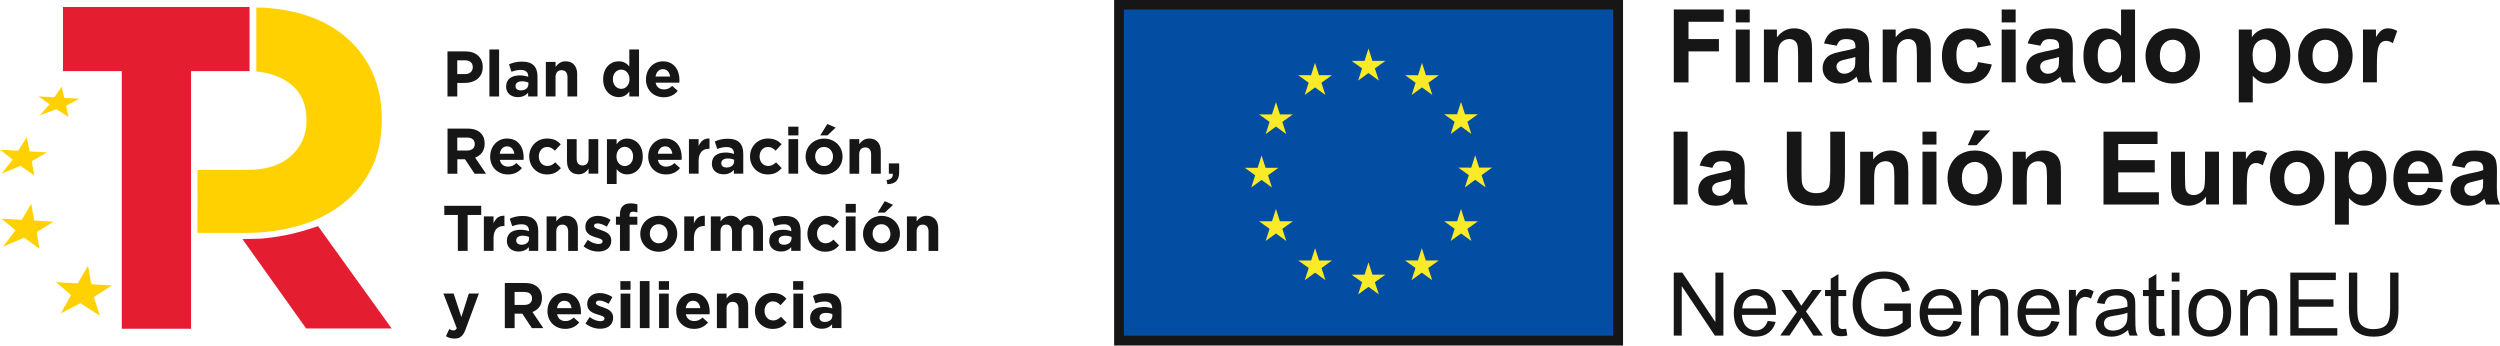
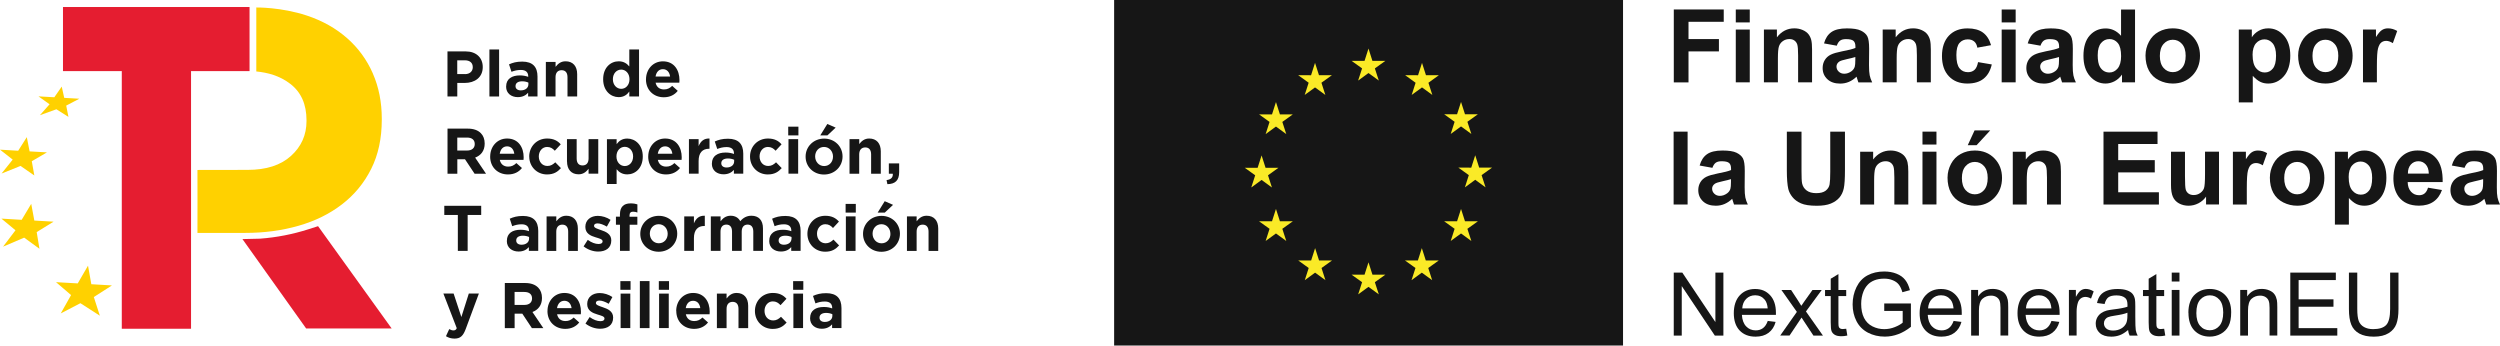
<svg xmlns="http://www.w3.org/2000/svg" id="Capa_2" data-name="Capa 2" viewBox="0 0 581.15 80.33">
  <defs>
    <style>
      .cls-1 {
        fill: #ffd100;
      }

      .cls-1, .cls-2, .cls-3, .cls-4, .cls-5 {
        stroke-width: 0px;
      }

      .cls-2 {
        fill: #161616;
      }

      .cls-3 {
        fill: #faea27;
      }

      .cls-4 {
        fill: #e51d30;
      }

      .cls-5 {
        fill: #034ea2;
      }
    </style>
  </defs>
  <g id="Capa_2-2" data-name="Capa 2">
    <g>
      <g id="Capa_1-2" data-name="Capa 1-2">
        <g>
          <polygon class="cls-4" points="58.01 1.63 58.01 16.53 44.41 16.53 44.41 76.42 28.31 76.42 28.31 16.53 14.64 16.53 14.64 1.63 58.01 1.63" />
          <path class="cls-4" d="m73.93,52.58l-2.25.72c-3.66,1.17-7.42,1.9-11.23,2.18l-4.09.1,14.8,20.77h19.88l-17.11-23.78h0Z" />
          <polygon class="cls-1" points="26.02 66.35 21.23 66.07 20.46 61.76 18.07 65.88 13.02 65.59 16.52 68.59 14.12 72.86 18.69 70.48 23.21 73.39 21.81 69.05 26.02 66.35" />
          <polygon class="cls-1" points="12.45 51.53 7.98 51.27 7.26 47.38 5.04 51.1 .33 50.82 3.6 53.53 .71 57.34 5.62 55.24 9.17 57.83 8.53 53.95 12.45 51.53" />
          <polygon class="cls-1" points="10.91 35.42 6.88 35.19 6.23 31.88 4.23 35.04 0 34.79 2.95 37.1 .36 40.34 4.77 38.57 7.98 40.79 7.39 37.48 10.91 35.42" />
          <polygon class="cls-1" points="18.44 22.95 14.93 22.75 14.35 20.13 12.63 22.61 8.94 22.4 11.52 24.24 9.28 26.78 13.11 25.4 15.91 27.17 15.39 24.55 18.44 22.95" />
          <path class="cls-1" d="m86.68,17.09c-1.39-3.17-3.37-5.9-5.95-8.18s-5.71-4.07-9.42-5.3c-6.01-1.98-11.73-1.87-11.73-1.87,0,4.97.02,9.87,0,14.87,2.61.26,5.41.96,7.91,2.89,2.5,1.92,3.76,4.74,3.76,8.45v.21c0,3.21-1.2,5.9-3.59,8.07-2.4,2.18-5.76,3.26-10.1,3.26l-11.66.02c.03,4.91,0,9.73,0,14.63h11.1c4.41,0,8.55-.55,12.4-1.66,3.85-1.1,7.22-2.76,10.1-4.98,2.87-2.21,5.14-4.95,6.78-8.23,1.65-3.28,2.47-7.09,2.47-11.45v-.21c0-3.85-.69-7.36-2.08-10.53" />
          <path class="cls-2" d="m108.1,17.23c1.14,0,1.8-.69,1.8-1.59v-.03c0-1.03-.7-1.59-1.85-1.59h-1.76v3.2h1.81Zm-4.09-5.28h4.24c2.47,0,3.97,1.48,3.97,3.62v.03c0,2.42-1.87,3.68-4.19,3.68h-1.73v3.14h-2.28v-10.47s-.01,0,0,0Z" />
          <rect class="cls-2" x="113.77" y="11.5" width="2.25" height="10.93" />
          <path class="cls-2" d="m122.83,19.6v-.4c-.39-.18-.89-.3-1.44-.3-.96,0-1.55.39-1.55,1.11v.03c0,.61.5.97,1.23.97,1.05,0,1.76-.58,1.76-1.41m-5.17.52v-.03c0-1.75,1.32-2.56,3.19-2.56.8,0,1.38.14,1.94.33v-.13c0-.94-.58-1.47-1.7-1.47-.86,0-1.47.16-2.19.43l-.57-1.73c.87-.39,1.73-.64,3.08-.64,1.23,0,2.12.33,2.68.9.59.6.86,1.48.86,2.56v4.65h-2.18v-.87c-.55.61-1.3,1.02-2.4,1.02-1.5,0-2.72-.87-2.72-2.45" />
          <path class="cls-2" d="m126.9,14.4h2.25v1.14c.52-.67,1.19-1.29,2.33-1.29,1.7,0,2.69,1.14,2.69,2.98v5.2h-2.25v-4.48c0-1.08-.5-1.63-1.37-1.63s-1.41.56-1.41,1.63v4.48h-2.25v-8.02h.01Z" />
          <path class="cls-2" d="m146.33,18.43v-.03c0-1.33-.88-2.22-1.92-2.22s-1.94.87-1.94,2.22v.03c0,1.33.89,2.22,1.94,2.22s1.92-.88,1.92-2.22m-6.12,0v-.03c0-2.68,1.73-4.15,3.61-4.15,1.2,0,1.94.56,2.47,1.2v-3.95h2.26v10.93h-2.26v-1.15c-.54.75-1.3,1.3-2.47,1.3-1.85,0-3.61-1.47-3.61-4.15" />
          <path class="cls-2" d="m155.77,17.79c-.13-1.02-.73-1.71-1.67-1.71s-1.54.68-1.71,1.71h3.39,0Zm-5.6.67v-.03c0-2.29,1.61-4.17,3.92-4.17,2.65,0,3.86,2.08,3.86,4.36,0,.18-.02.39-.03.6h-5.52c.22,1.03.94,1.57,1.94,1.57.76,0,1.31-.24,1.92-.83l1.29,1.16c-.74.93-1.81,1.49-3.25,1.49-2.38,0-4.14-1.69-4.14-4.14" />
          <path class="cls-2" d="m108.61,34.99c1.11,0,1.75-.6,1.75-1.48v-.03c0-.99-.68-1.5-1.79-1.5h-2.27v3.01h2.31Zm-4.59-5.09h4.74c1.32,0,2.34.37,3.02,1.06.58.58.89,1.41.89,2.4v.03c0,1.69-.9,2.75-2.22,3.25l2.53,3.74h-2.66l-2.22-3.35h-1.79v3.35h-2.28v-10.48h-.01,0Z" />
          <path class="cls-2" d="m119.55,35.73c-.13-1.02-.73-1.71-1.67-1.71s-1.54.68-1.71,1.71h3.39-.01Zm-5.6.67v-.03c0-2.29,1.61-4.17,3.92-4.17,2.65,0,3.86,2.08,3.86,4.36,0,.18-.02.39-.03.6h-5.52c.22,1.03.94,1.57,1.94,1.57.76,0,1.3-.24,1.92-.82l1.29,1.15c-.74.93-1.81,1.49-3.25,1.49-2.38,0-4.14-1.69-4.14-4.14" />
          <path class="cls-2" d="m123.02,36.41v-.03c0-2.29,1.73-4.18,4.16-4.18,1.49,0,2.43.51,3.17,1.35l-1.38,1.49c-.5-.54-1-.88-1.8-.88-1.12,0-1.92,1-1.92,2.18v.03c0,1.23.78,2.21,2.01,2.21.75,0,1.27-.33,1.82-.85l1.32,1.35c-.77.85-1.66,1.47-3.24,1.47-2.38,0-4.13-1.85-4.13-4.14" />
          <path class="cls-2" d="m131.8,37.55v-5.2h2.25v4.48c0,1.08.5,1.63,1.37,1.63s1.4-.56,1.4-1.63v-4.48h2.25v8.02h-2.25v-1.14c-.52.67-1.19,1.29-2.32,1.29-1.7,0-2.69-1.14-2.69-2.98" />
          <path class="cls-2" d="m147.17,36.38v-.03c0-1.33-.89-2.22-1.94-2.22s-1.93.88-1.93,2.22v.03c0,1.33.88,2.22,1.93,2.22s1.94-.87,1.94-2.22m-6.08-4.02h2.25v1.15c.54-.75,1.3-1.3,2.47-1.3,1.85,0,3.61,1.47,3.61,4.15v.03c0,2.68-1.73,4.15-3.61,4.15-1.2,0-1.94-.56-2.47-1.2v3.44h-2.25s0-10.42,0-10.42Z" />
          <path class="cls-2" d="m156.29,35.73c-.13-1.02-.73-1.71-1.67-1.71s-1.54.68-1.71,1.71h3.39,0Zm-5.6.67v-.03c0-2.29,1.61-4.17,3.92-4.17,2.65,0,3.86,2.08,3.86,4.36,0,.18-.02.39-.03.6h-5.52c.22,1.03.93,1.57,1.94,1.57.76,0,1.3-.24,1.92-.82l1.29,1.15c-.74.93-1.81,1.49-3.25,1.49-2.38,0-4.14-1.69-4.14-4.14" />
          <path class="cls-2" d="m160.15,32.35h2.25v1.62c.46-1.1,1.2-1.83,2.53-1.77v2.38h-.12c-1.5,0-2.41.92-2.41,2.83v2.96h-2.25s0-8.02,0-8.02Z" />
          <path class="cls-2" d="m170.66,37.54v-.4c-.39-.18-.89-.3-1.44-.3-.96,0-1.55.39-1.55,1.1v.03c0,.61.5.97,1.23.97,1.05,0,1.76-.58,1.76-1.41m-5.17.52v-.03c0-1.75,1.32-2.56,3.19-2.56.8,0,1.38.14,1.94.33v-.13c0-.94-.58-1.47-1.7-1.47-.86,0-1.47.17-2.19.44l-.57-1.74c.87-.39,1.73-.64,3.08-.64,1.23,0,2.12.33,2.68.9.59.6.86,1.48.86,2.56v4.66h-2.18v-.87c-.55.61-1.3,1.02-2.4,1.02-1.5,0-2.72-.87-2.72-2.46" />
          <path class="cls-2" d="m174.35,36.41v-.03c0-2.29,1.73-4.18,4.16-4.18,1.49,0,2.43.51,3.17,1.35l-1.38,1.49c-.5-.54-1-.88-1.81-.88-1.12,0-1.92,1-1.92,2.18v.03c0,1.23.78,2.21,2.01,2.21.76,0,1.27-.33,1.82-.85l1.32,1.35c-.77.85-1.66,1.47-3.24,1.47-2.38,0-4.13-1.85-4.13-4.14" />
          <path class="cls-2" d="m183.29,32.35h2.25v8.02h-2.25s0-8.02,0-8.02Zm-.06-2.9h2.37v2.02h-2.37v-2.02Z" />
          <path class="cls-2" d="m192.32,28.82l1.94.85-1.92,1.8h-1.66l1.64-2.65h0Zm1.32,7.59v-.03c0-1.18-.84-2.22-2.09-2.22s-2.06,1.01-2.06,2.19v.03c0,1.18.85,2.22,2.09,2.22s2.06-1,2.06-2.18m-6.37,0v-.03c0-2.3,1.84-4.17,4.31-4.17s4.28,1.84,4.28,4.14v.03c0,2.31-1.83,4.18-4.31,4.18s-4.28-1.84-4.28-4.14" />
          <path class="cls-2" d="m197.49,32.35h2.25v1.14c.52-.67,1.19-1.29,2.32-1.29,1.7,0,2.69,1.14,2.69,2.98v5.2h-2.25v-4.48c0-1.08-.5-1.63-1.36-1.63s-1.41.56-1.41,1.63v4.48h-2.25v-8.02h0Z" />
          <path class="cls-2" d="m206.09,41.86c1.02-.11,1.53-.63,1.45-1.48h-.92v-2.39h2.4v2.02c0,1.98-.98,2.77-2.74,2.8l-.19-.94h0Z" />
          <polygon class="cls-2" points="106.43 49.97 103.28 49.97 103.28 47.84 111.86 47.84 111.86 49.97 108.71 49.97 108.71 58.32 106.43 58.32 106.43 49.97" />
-           <path class="cls-2" d="m112.48,50.3h2.25v1.62c.46-1.11,1.2-1.83,2.53-1.77v2.38h-.12c-1.5,0-2.41.92-2.41,2.83v2.96h-2.25s0-8.02,0-8.02Z" />
          <path class="cls-2" d="m122.99,55.49v-.4c-.39-.18-.89-.3-1.44-.3-.96,0-1.55.39-1.55,1.1v.03c0,.61.5.97,1.23.97,1.05,0,1.76-.58,1.76-1.41m-5.16.52v-.03c0-1.75,1.31-2.56,3.19-2.56.8,0,1.38.14,1.94.33v-.13c0-.94-.58-1.47-1.7-1.47-.86,0-1.47.17-2.19.44l-.57-1.74c.87-.39,1.73-.64,3.08-.64,1.23,0,2.12.33,2.68.9.59.6.86,1.48.86,2.56v4.66h-2.18v-.87c-.55.62-1.31,1.02-2.4,1.02-1.5,0-2.72-.87-2.72-2.46" />
          <path class="cls-2" d="m127.07,50.3h2.25v1.14c.52-.67,1.19-1.29,2.32-1.29,1.7,0,2.69,1.14,2.69,2.98v5.2h-2.25v-4.48c0-1.08-.5-1.63-1.36-1.63s-1.41.56-1.41,1.63v4.48h-2.25v-8.02h.01,0Z" />
          <path class="cls-2" d="m135.67,57.26l.96-1.5c.86.63,1.76.96,2.5.96.65,0,.95-.24.95-.6v-.03c0-.49-.77-.66-1.64-.93-1.11-.33-2.37-.85-2.37-2.41v-.03c0-1.63,1.31-2.54,2.9-2.54,1,0,2.1.34,2.96.93l-.86,1.57c-.79-.46-1.57-.75-2.15-.75s-.83.24-.83.56v.03c0,.45.76.66,1.61.96,1.11.37,2.4.91,2.4,2.38v.03c0,1.78-1.32,2.59-3.04,2.59-1.11,0-2.35-.38-3.4-1.21" />
          <path class="cls-2" d="m144.11,52.24h-.93v-1.87h.93v-.51c0-.89.22-1.53.64-1.95.41-.42,1.02-.63,1.82-.63.71,0,1.18.09,1.6.23v1.89c-.33-.12-.64-.19-1.02-.19-.52,0-.81.27-.81.87v.31h1.82v1.85h-1.79v6.08h-2.25v-6.08h-.01Z" />
          <path class="cls-2" d="m155.21,54.36v-.03c0-1.18-.84-2.21-2.09-2.21s-2.06,1-2.06,2.18v.03c0,1.18.84,2.22,2.09,2.22s2.06-1,2.06-2.18m-6.37,0v-.03c0-2.3,1.84-4.17,4.31-4.17s4.28,1.84,4.28,4.14v.03c0,2.31-1.83,4.18-4.31,4.18s-4.28-1.84-4.28-4.14" />
          <path class="cls-2" d="m159.06,50.3h2.25v1.62c.46-1.11,1.2-1.83,2.53-1.77v2.38h-.12c-1.5,0-2.41.92-2.41,2.83v2.96h-2.25s0-8.02,0-8.02Z" />
          <path class="cls-2" d="m165.25,50.3h2.25v1.14c.52-.67,1.2-1.29,2.34-1.29,1.04,0,1.82.46,2.24,1.27.7-.82,1.53-1.27,2.6-1.27,1.67,0,2.68,1.02,2.68,2.95v5.22h-2.25v-4.48c0-1.08-.48-1.63-1.32-1.63s-1.37.56-1.37,1.63v4.48h-2.25v-4.48c0-1.08-.48-1.63-1.32-1.63s-1.36.56-1.36,1.63v4.48h-2.25v-8.02h.01Z" />
          <path class="cls-2" d="m184,55.49v-.4c-.39-.18-.89-.3-1.44-.3-.96,0-1.56.39-1.56,1.1v.03c0,.61.51.97,1.23.97,1.05,0,1.76-.58,1.76-1.41m-5.17.52v-.03c0-1.75,1.32-2.56,3.19-2.56.8,0,1.38.14,1.94.33v-.13c0-.94-.58-1.47-1.7-1.47-.86,0-1.47.17-2.19.44l-.57-1.74c.87-.39,1.73-.64,3.08-.64,1.23,0,2.12.33,2.68.9.59.6.86,1.48.86,2.56v4.66h-2.18v-.87c-.55.62-1.3,1.02-2.4,1.02-1.5,0-2.72-.87-2.72-2.46" />
          <path class="cls-2" d="m187.69,54.36v-.03c0-2.29,1.73-4.17,4.16-4.17,1.49,0,2.42.51,3.17,1.35l-1.38,1.49c-.5-.54-1-.88-1.8-.88-1.12,0-1.92,1-1.92,2.18v.03c0,1.23.78,2.22,2.01,2.22.75,0,1.27-.33,1.82-.85l1.31,1.35c-.77.85-1.65,1.46-3.24,1.46-2.38,0-4.13-1.85-4.13-4.14" />
          <path class="cls-2" d="m196.63,50.3h2.25v8.02h-2.25v-8.02Zm-.06-2.9h2.37v2.02h-2.37v-2.02Z" />
          <g>
            <path class="cls-2" d="m205.66,46.77l1.94.85-1.92,1.8h-1.66l1.64-2.65h0Zm1.32,7.59v-.03c0-1.18-.84-2.21-2.08-2.21s-2.06,1-2.06,2.19v.03c0,1.18.85,2.22,2.09,2.22s2.06-1,2.06-2.18m-6.37,0v-.03c0-2.3,1.84-4.17,4.3-4.17s4.28,1.84,4.28,4.14v.03c0,2.31-1.83,4.18-4.3,4.18s-4.28-1.84-4.28-4.14" />
            <path class="cls-2" d="m210.83,50.3h2.25v1.14c.52-.67,1.19-1.29,2.33-1.29,1.7,0,2.69,1.14,2.69,2.98v5.2h-2.25v-4.48c0-1.08-.5-1.63-1.36-1.63s-1.41.56-1.41,1.63v4.48h-2.25v-8.02h0Z" />
          </g>
          <g>
            <path class="cls-2" d="m103.67,78.15l.76-1.65c.3.18.67.31.96.31.39,0,.6-.12.79-.52l-3.11-8.05h2.38l1.8,5.46,1.73-5.46h2.34l-3.05,8.22c-.61,1.63-1.26,2.25-2.61,2.25-.81,0-1.42-.21-2-.56" />
            <path class="cls-2" d="m121.93,70.88c1.11,0,1.75-.6,1.75-1.48v-.03c0-.99-.68-1.5-1.79-1.5h-2.27v3.01h2.31Zm-4.59-5.09h4.74c1.32,0,2.34.37,3.02,1.06.58.58.89,1.41.89,2.4v.03c0,1.69-.9,2.75-2.22,3.25l2.53,3.74h-2.66l-2.22-3.35h-1.79v3.35h-2.28v-10.48h-.01,0Z" />
            <path class="cls-2" d="m132.87,71.63c-.13-1.02-.73-1.71-1.67-1.71s-1.54.67-1.72,1.71h3.39Zm-5.6.67v-.03c0-2.29,1.61-4.17,3.92-4.17,2.65,0,3.86,2.08,3.86,4.36,0,.18-.02.39-.03.6h-5.52c.22,1.03.93,1.57,1.94,1.57.76,0,1.3-.24,1.92-.82l1.29,1.15c-.74.92-1.81,1.49-3.25,1.49-2.38,0-4.14-1.69-4.14-4.14" />
            <path class="cls-2" d="m136.11,75.2l.96-1.5c.86.63,1.76.96,2.5.96.65,0,.95-.24.95-.6v-.03c0-.49-.77-.66-1.64-.93-1.11-.33-2.38-.86-2.38-2.41v-.03c0-1.63,1.31-2.54,2.9-2.54,1,0,2.1.34,2.96.93l-.86,1.57c-.78-.46-1.57-.75-2.15-.75s-.83.24-.83.56v.03c0,.45.76.66,1.61.96,1.11.37,2.4.91,2.4,2.38v.03c0,1.78-1.32,2.59-3.03,2.59-1.11,0-2.35-.38-3.41-1.21" />
            <path class="cls-2" d="m144.27,68.25h2.25v8.02h-2.25s0-8.02,0-8.02Zm-.06-2.9h2.37v2.02h-2.37s0-2.02,0-2.02Z" />
            <rect class="cls-2" x="148.74" y="65.34" width="2.25" height="10.93" />
            <path class="cls-2" d="m153.21,68.25h2.25v8.02h-2.25s0-8.02,0-8.02Zm-.06-2.9h2.37v2.02h-2.37s0-2.02,0-2.02Z" />
            <path class="cls-2" d="m162.79,71.63c-.13-1.02-.72-1.71-1.67-1.71s-1.54.67-1.71,1.71h3.39,0Zm-5.6.67v-.03c0-2.29,1.61-4.17,3.92-4.17,2.65,0,3.87,2.08,3.87,4.36,0,.18-.02.39-.03.6h-5.52c.22,1.03.94,1.57,1.94,1.57.76,0,1.31-.24,1.93-.82l1.29,1.15c-.74.92-1.81,1.49-3.24,1.49-2.38,0-4.14-1.69-4.14-4.14" />
            <path class="cls-2" d="m166.65,68.25h2.25v1.14c.52-.67,1.19-1.29,2.33-1.29,1.7,0,2.69,1.14,2.69,2.98v5.2h-2.25v-4.48c0-1.08-.5-1.63-1.36-1.63s-1.41.56-1.41,1.63v4.48h-2.25v-8.02h0Z" />
            <path class="cls-2" d="m175.49,72.3v-.03c0-2.29,1.73-4.17,4.16-4.17,1.49,0,2.43.51,3.17,1.35l-1.38,1.49c-.5-.54-1-.88-1.8-.88-1.12,0-1.92,1-1.92,2.18v.03c0,1.23.78,2.22,2.01,2.22.75,0,1.27-.33,1.82-.85l1.31,1.35c-.77.85-1.65,1.47-3.24,1.47-2.38,0-4.13-1.85-4.13-4.14" />
            <path class="cls-2" d="m184.43,68.25h2.25v8.02h-2.25s0-8.02,0-8.02Zm-.06-2.9h2.37v2.02h-2.37s0-2.02,0-2.02Z" />
            <path class="cls-2" d="m193.49,73.44v-.4c-.39-.18-.89-.3-1.44-.3-.96,0-1.55.39-1.55,1.1v.03c0,.62.5.97,1.23.97,1.05,0,1.76-.58,1.76-1.41m-5.17.52v-.03c0-1.75,1.32-2.56,3.19-2.56.8,0,1.38.14,1.94.33v-.13c0-.94-.58-1.47-1.7-1.47-.86,0-1.47.16-2.19.44l-.57-1.74c.87-.39,1.73-.64,3.08-.64,1.23,0,2.12.33,2.68.9.59.6.86,1.48.86,2.56v4.66h-2.18v-.87c-.55.62-1.31,1.02-2.4,1.02-1.5,0-2.72-.87-2.72-2.46" />
          </g>
        </g>
      </g>
      <g id="Capa_1-2-2" data-name="Capa 1-2">
        <g>
          <rect class="cls-2" x="258.99" width="118.3" height="80.33" />
-           <rect class="cls-5" x="261.26" y="2.21" width="113.75" height="75.83" />
          <polyline class="cls-3" points="315.71 18.73 318.12 16.98 320.52 18.73 319.6 15.9 322.04 14.15 319.03 14.15 318.12 11.28 317.2 14.15 314.19 14.15 316.63 15.9 315.71 18.73" />
          <polyline class="cls-3" points="303.29 22.07 305.69 20.32 308.09 22.07 307.18 19.23 309.62 17.48 306.61 17.48 305.69 14.61 304.77 17.49 301.77 17.48 304.21 19.23 303.29 22.07" />
          <polyline class="cls-3" points="296.61 23.72 295.69 26.6 292.68 26.59 295.12 28.34 294.21 31.18 296.61 29.42 299.01 31.18 298.09 28.34 300.53 26.59 297.53 26.59 296.61 23.72" />
          <polyline class="cls-3" points="293.27 41.83 295.67 43.58 294.76 40.75 297.19 39 294.19 39 293.27 36.13 292.35 39 289.35 39 291.78 40.75 290.87 43.58 293.27 41.83" />
          <polyline class="cls-3" points="297.53 51.44 296.61 48.57 295.69 51.44 292.68 51.44 295.12 53.19 294.21 56.02 296.61 54.27 299.01 56.02 298.09 53.19 300.53 51.44 297.53 51.44" />
          <polyline class="cls-3" points="306.63 60.55 305.71 57.68 304.79 60.55 301.79 60.55 304.22 62.3 303.31 65.13 305.71 63.38 308.11 65.13 307.2 62.3 309.64 60.55 306.63 60.55" />
          <polyline class="cls-3" points="319.04 63.85 318.12 60.98 317.2 63.85 314.19 63.85 316.63 65.6 315.72 68.43 318.12 66.68 320.52 68.43 319.6 65.6 322.04 63.85 319.04 63.85" />
          <polyline class="cls-3" points="331.44 60.55 330.52 57.68 329.6 60.55 326.6 60.55 329.04 62.3 328.12 65.13 330.52 63.38 332.92 65.13 332.01 62.3 334.45 60.55 331.44 60.55" />
          <polyline class="cls-3" points="340.55 51.44 339.63 48.57 338.71 51.44 335.71 51.44 338.14 53.19 337.23 56.02 339.63 54.27 342.03 56.02 341.11 53.19 343.55 51.44 340.55 51.44" />
          <polyline class="cls-3" points="346.85 38.96 343.85 38.96 342.93 36.09 342.01 38.97 339 38.96 341.44 40.71 340.53 43.55 342.93 41.79 345.33 43.55 344.41 40.71 346.85 38.96" />
          <polyline class="cls-3" points="337.23 31.14 339.63 29.39 342.03 31.14 341.11 28.31 343.55 26.56 340.55 26.56 339.63 23.69 338.71 26.56 335.71 26.56 338.14 28.31 337.23 31.14" />
          <polyline class="cls-3" points="330.56 14.62 329.64 17.49 326.64 17.48 329.07 19.24 328.16 22.07 330.56 20.32 332.96 22.07 332.05 19.24 334.48 17.48 331.48 17.48 330.56 14.62" />
          <g>
            <path class="cls-2" d="m389.09,19.14V2.2h11.61v2.87h-8.19v4.01h7.07v2.87h-7.07v7.2h-3.42Z" />
            <path class="cls-2" d="m403.5,5.21v-3h3.25v3h-3.25Zm0,13.93V6.87h3.25v12.27h-3.25Z" />
            <path class="cls-2" d="m421.24,19.14h-3.25v-6.26c0-1.32-.07-2.18-.21-2.57s-.36-.69-.68-.91c-.31-.22-.69-.32-1.13-.32-.56,0-1.07.15-1.51.46-.45.31-.75.72-.92,1.22s-.25,1.45-.25,2.82v5.56h-3.25V6.87h3.02v1.8c1.07-1.39,2.42-2.08,4.04-2.08.72,0,1.37.13,1.96.39.59.26,1.04.59,1.35.99.3.4.52.86.64,1.36s.18,1.24.18,2.18v7.63h0Z" />
            <path class="cls-2" d="m426.96,10.62l-2.95-.53c.33-1.19.9-2.06,1.71-2.63.81-.57,2.01-.86,3.61-.86,1.45,0,2.53.17,3.24.51.71.34,1.21.78,1.5,1.31s.43,1.5.43,2.91l-.03,3.79c0,1.08.05,1.87.16,2.39.1.51.3,1.06.58,1.65h-3.21c-.08-.22-.19-.54-.31-.96-.05-.19-.09-.32-.12-.38-.55.54-1.15.94-1.78,1.21s-1.31.4-2.02.4c-1.26,0-2.26-.34-2.99-1.03-.73-.69-1.09-1.55-1.09-2.6,0-.69.17-1.31.5-1.85s.8-.96,1.39-1.25c.6-.29,1.46-.54,2.58-.76,1.52-.28,2.57-.55,3.15-.8v-.32c0-.62-.15-1.07-.46-1.33-.31-.27-.89-.4-1.74-.4-.58,0-1.03.11-1.35.34s-.59.63-.79,1.2h0Zm4.34,2.63c-.42.14-1.07.3-1.98.5-.9.19-1.49.38-1.77.57-.42.3-.64.68-.64,1.14s.17.85.51,1.18.77.5,1.29.5c.59,0,1.14-.19,1.68-.58.39-.29.65-.65.77-1.07.08-.28.13-.8.13-1.58v-.65h.01Z" />
            <path class="cls-2" d="m448.85,19.14h-3.25v-6.26c0-1.32-.07-2.18-.21-2.57s-.36-.69-.68-.91c-.31-.22-.69-.32-1.13-.32-.56,0-1.07.15-1.51.46-.45.31-.75.72-.92,1.22s-.25,1.45-.25,2.82v5.56h-3.25V6.87h3.02v1.8c1.07-1.39,2.42-2.08,4.04-2.08.72,0,1.37.13,1.96.39.59.26,1.04.59,1.35.99.3.4.52.86.64,1.36s.18,1.24.18,2.18v7.63h0Z" />
            <path class="cls-2" d="m462.85,10.5l-3.2.58c-.11-.64-.35-1.12-.73-1.44-.38-.32-.88-.49-1.48-.49-.81,0-1.45.28-1.94.84-.48.56-.72,1.49-.72,2.8,0,1.46.24,2.48.73,3.09s1.15.9,1.97.9c.62,0,1.12-.18,1.51-.53s.67-.95.83-1.81l3.19.54c-.33,1.46-.97,2.57-1.91,3.32s-2.2,1.12-3.78,1.12c-1.79,0-3.23-.57-4.29-1.7-1.07-1.13-1.6-2.7-1.6-4.7s.54-3.6,1.61-4.73c1.07-1.13,2.52-1.69,4.34-1.69,1.49,0,2.68.32,3.56.96s1.52,1.62,1.9,2.94h.01Z" />
            <path class="cls-2" d="m465.31,5.21v-3h3.25v3h-3.25Zm0,13.93V6.87h3.25v12.27h-3.25Z" />
            <path class="cls-2" d="m474.31,10.62l-2.95-.53c.33-1.19.9-2.06,1.71-2.63.81-.57,2.01-.86,3.61-.86,1.45,0,2.53.17,3.24.51.71.34,1.21.78,1.5,1.31s.43,1.5.43,2.91l-.03,3.79c0,1.08.05,1.87.16,2.39.1.51.3,1.06.58,1.65h-3.21c-.08-.22-.19-.54-.31-.96-.05-.19-.09-.32-.12-.38-.55.54-1.15.94-1.78,1.21s-1.31.4-2.02.4c-1.26,0-2.26-.34-2.99-1.03-.73-.69-1.09-1.55-1.09-2.6,0-.69.17-1.31.5-1.85s.8-.96,1.39-1.25c.6-.29,1.46-.54,2.58-.76,1.52-.28,2.57-.55,3.15-.8v-.32c0-.62-.15-1.07-.46-1.33-.31-.27-.89-.4-1.74-.4-.58,0-1.03.11-1.35.34s-.59.63-.79,1.2h0Zm4.34,2.63c-.42.14-1.07.3-1.98.5-.9.19-1.49.38-1.77.57-.42.3-.64.68-.64,1.14s.17.85.51,1.18.77.5,1.29.5c.59,0,1.14-.19,1.68-.58.39-.29.65-.65.77-1.07.08-.28.13-.8.13-1.58v-.65h.01Z" />
            <path class="cls-2" d="m496.3,19.14h-3.02v-1.8c-.5.7-1.09,1.22-1.77,1.57-.68.34-1.37.51-2.06.51-1.41,0-2.62-.57-3.62-1.7-1.01-1.14-1.51-2.72-1.51-4.75s.49-3.66,1.47-4.74,2.21-1.62,3.71-1.62c1.37,0,2.56.57,3.56,1.71V2.22h3.25v16.94-.02h-.01Zm-8.67-6.4c0,1.31.18,2.26.54,2.84.52.85,1.26,1.27,2.2,1.27.75,0,1.38-.32,1.91-.95.52-.64.79-1.58.79-2.85,0-1.41-.25-2.42-.76-3.04s-1.16-.93-1.95-.93-1.42.31-1.94.92-.78,1.53-.78,2.74h0Z" />
            <path class="cls-2" d="m498.75,12.83c0-1.08.27-2.12.8-3.13s1.28-1.78,2.26-2.31c.97-.53,2.06-.8,3.26-.8,1.86,0,3.38.6,4.56,1.81,1.19,1.21,1.78,2.73,1.78,4.57s-.6,3.4-1.8,4.62-2.71,1.83-4.52,1.83c-1.12,0-2.2-.25-3.22-.76s-1.8-1.25-2.33-2.24c-.53-.98-.8-2.18-.8-3.59h.01Zm3.33.17c0,1.22.29,2.15.87,2.8s1.29.97,2.14.97,1.56-.32,2.13-.97.86-1.59.86-2.82-.29-2.13-.86-2.77c-.57-.65-1.28-.97-2.13-.97s-1.56.32-2.14.97-.87,1.58-.87,2.8h0Z" />
            <path class="cls-2" d="m520.43,6.87h3.03v1.8c.39-.62.92-1.12,1.59-1.5.67-.39,1.41-.58,2.23-.58,1.42,0,2.63.56,3.63,1.68.99,1.12,1.49,2.67,1.49,4.67s-.5,3.64-1.5,4.78-2.21,1.7-3.64,1.7c-.68,0-1.29-.13-1.84-.4s-1.13-.73-1.74-1.39v6.18h-3.25V6.87Zm3.21,5.93c0,1.38.27,2.4.82,3.06.55.66,1.21.99,2,.99s1.38-.3,1.88-.91c.5-.6.75-1.6.75-2.98,0-1.29-.26-2.24-.77-2.87-.52-.62-1.16-.94-1.92-.94s-1.45.31-1.98.92c-.52.61-.79,1.52-.79,2.72h.01Z" />
            <path class="cls-2" d="m534.23,12.83c0-1.08.27-2.12.8-3.13s1.28-1.78,2.26-2.31c.97-.53,2.06-.8,3.26-.8,1.86,0,3.38.6,4.56,1.81,1.19,1.21,1.78,2.73,1.78,4.57s-.6,3.4-1.8,4.62c-1.2,1.22-2.71,1.83-4.52,1.83-1.12,0-2.2-.25-3.22-.76s-1.8-1.25-2.33-2.24c-.53-.98-.8-2.18-.8-3.59h0Zm3.33.17c0,1.22.29,2.15.87,2.8s1.29.97,2.14.97,1.56-.32,2.13-.97.86-1.59.86-2.82-.29-2.13-.86-2.77c-.57-.65-1.28-.97-2.13-.97s-1.56.32-2.14.97c-.58.65-.87,1.58-.87,2.8h0Z" />
            <path class="cls-2" d="m552.55,19.14h-3.25V6.87h3.02v1.74c.52-.82.98-1.37,1.39-1.63s.88-.39,1.4-.39c.74,0,1.45.2,2.14.61l-1.01,2.83c-.55-.35-1.06-.53-1.53-.53s-.84.13-1.16.38-.56.7-.75,1.36c-.18.65-.27,2.03-.27,4.11v3.79h.02Z" />
            <path class="cls-2" d="m389.05,47.54v-16.94h3.25v16.94h-3.25Z" />
            <path class="cls-2" d="m398.05,39.01l-2.95-.53c.33-1.19.9-2.06,1.71-2.63.81-.57,2.01-.86,3.61-.86,1.45,0,2.53.17,3.24.51s1.21.78,1.5,1.31.43,1.5.43,2.91l-.03,3.79c0,1.08.05,1.87.16,2.39.1.51.3,1.06.58,1.65h-3.21c-.08-.22-.19-.54-.31-.96-.05-.19-.09-.32-.12-.38-.55.54-1.15.94-1.78,1.21s-1.31.4-2.02.4c-1.26,0-2.26-.34-2.99-1.03-.73-.69-1.09-1.55-1.09-2.6,0-.69.17-1.31.5-1.85s.8-.96,1.39-1.25c.6-.29,1.46-.54,2.58-.76,1.52-.28,2.57-.55,3.15-.8v-.32c0-.62-.15-1.07-.46-1.33-.31-.27-.89-.4-1.74-.4-.58,0-1.03.11-1.35.34s-.59.63-.79,1.2h0Zm4.34,2.63c-.42.14-1.07.3-1.98.5-.9.19-1.49.38-1.77.57-.42.3-.64.68-.64,1.14s.17.85.51,1.18.77.5,1.29.5c.59,0,1.14-.19,1.68-.58.39-.29.65-.65.77-1.07.08-.28.13-.8.13-1.58v-.65h.01Z" />
            <path class="cls-2" d="m415.36,30.6h3.42v9.17c0,1.46.04,2.4.13,2.83.15.69.49,1.25,1.05,1.67.55.42,1.3.63,2.26.63s1.7-.2,2.2-.59c.49-.4.79-.88.89-1.46s.15-1.54.15-2.88v-9.37h3.42v8.9c0,2.03-.09,3.47-.28,4.31-.18.84-.53,1.55-1.02,2.13-.5.58-1.16,1.04-1.99,1.38s-1.92.51-3.26.51c-1.62,0-2.84-.19-3.68-.56-.84-.37-1.5-.86-1.98-1.46s-.8-1.22-.96-1.88c-.22-.97-.34-2.4-.34-4.3v-9.04h0Z" />
            <path class="cls-2" d="m443.61,47.54h-3.25v-6.26c0-1.32-.07-2.18-.21-2.57s-.36-.69-.68-.91c-.31-.22-.69-.32-1.13-.32-.56,0-1.07.15-1.51.46-.45.31-.75.72-.92,1.22s-.25,1.45-.25,2.82v5.56h-3.25v-12.27h3.02v1.8c1.07-1.39,2.42-2.08,4.04-2.08.72,0,1.37.13,1.96.39.59.26,1.04.59,1.35.99.3.4.52.86.64,1.36.12.51.18,1.24.18,2.18v7.63h0Z" />
            <path class="cls-2" d="m446.9,33.6v-3h3.25v3h-3.25Zm0,13.93v-12.27h3.25v12.27h-3.25Z" />
            <path class="cls-2" d="m452.73,41.23c0-1.08.27-2.12.8-3.13.53-1.01,1.28-1.78,2.26-2.31.97-.53,2.06-.8,3.26-.8,1.86,0,3.38.6,4.56,1.81,1.19,1.21,1.78,2.73,1.78,4.57s-.6,3.4-1.8,4.62-2.71,1.83-4.52,1.83c-1.12,0-2.2-.25-3.22-.76s-1.8-1.25-2.33-2.24c-.53-.98-.8-2.18-.8-3.59h.01Zm3.33.17c0,1.22.29,2.15.87,2.8s1.29.97,2.14.97,1.56-.32,2.13-.97.86-1.59.86-2.82-.29-2.13-.86-2.77c-.57-.65-1.28-.97-2.13-.97s-1.56.32-2.14.97-.87,1.58-.87,2.8h0Zm1.36-7.64l1.59-3.45h3.64l-3.18,3.45h-2.06,0Z" />
            <path class="cls-2" d="m479.09,47.54h-3.25v-6.26c0-1.32-.07-2.18-.21-2.57s-.36-.69-.68-.91c-.31-.22-.69-.32-1.13-.32-.56,0-1.07.15-1.51.46-.45.31-.75.72-.92,1.22-.17.51-.25,1.45-.25,2.82v5.56h-3.25v-12.27h3.02v1.8c1.07-1.39,2.42-2.08,4.04-2.08.72,0,1.37.13,1.96.39.59.26,1.04.59,1.35.99.3.4.52.86.64,1.36s.18,1.24.18,2.18v7.63h0Z" />
            <path class="cls-2" d="m488.98,47.54v-16.94h12.56v2.87h-9.14v3.76h8.5v2.85h-8.5v4.61h9.46v2.85s-12.88,0-12.88,0Z" />
            <path class="cls-2" d="m512.82,47.54v-1.84c-.45.65-1.03,1.17-1.76,1.55s-1.5.57-2.31.57-1.56-.18-2.22-.54c-.65-.36-1.13-.87-1.42-1.53-.29-.65-.44-1.56-.44-2.72v-7.76h3.25v5.64c0,1.73.06,2.78.18,3.17s.34.7.65.92c.32.23.72.34,1.2.34.55,0,1.05-.15,1.49-.46.44-.3.74-.68.9-1.13.16-.45.24-1.55.24-3.31v-5.18h3.25v12.27h-3.02.01Z" />
            <path class="cls-2" d="m522.31,47.54h-3.25v-12.27h3.02v1.74c.52-.82.98-1.37,1.39-1.63.41-.26.88-.39,1.4-.39.74,0,1.45.2,2.14.61l-1.01,2.83c-.55-.35-1.06-.53-1.53-.53s-.84.13-1.16.38-.56.7-.75,1.36c-.18.65-.27,2.03-.27,4.11v3.79s.02,0,.02,0Z" />
            <path class="cls-2" d="m527.66,41.23c0-1.08.27-2.12.8-3.13.53-1.01,1.28-1.78,2.26-2.31.97-.53,2.06-.8,3.26-.8,1.86,0,3.38.6,4.56,1.81,1.19,1.21,1.78,2.73,1.78,4.57s-.6,3.4-1.8,4.62c-1.2,1.22-2.71,1.83-4.52,1.83-1.12,0-2.2-.25-3.22-.76s-1.8-1.25-2.33-2.24c-.53-.98-.8-2.18-.8-3.59h0Zm3.33.17c0,1.22.29,2.15.87,2.8s1.29.97,2.14.97,1.56-.32,2.13-.97.86-1.59.86-2.82-.29-2.13-.86-2.77c-.57-.65-1.28-.97-2.13-.97s-1.56.32-2.14.97c-.58.65-.87,1.58-.87,2.8h0Z" />
            <path class="cls-2" d="m542.77,35.27h3.03v1.8c.39-.62.92-1.12,1.59-1.5.67-.39,1.41-.58,2.23-.58,1.42,0,2.63.56,3.63,1.68.99,1.12,1.49,2.67,1.49,4.67s-.5,3.64-1.5,4.78-2.21,1.7-3.64,1.7c-.68,0-1.29-.14-1.84-.4-.55-.27-1.13-.73-1.74-1.39v6.18h-3.25s0-16.94,0-16.94Zm3.21,5.93c0,1.38.27,2.4.82,3.06.55.66,1.21.99,2,.99s1.38-.3,1.88-.91c.5-.6.75-1.6.75-2.98,0-1.29-.26-2.24-.77-2.87-.52-.62-1.16-.94-1.92-.94s-1.45.31-1.98.92c-.52.61-.79,1.52-.79,2.72h.01Z" />
            <path class="cls-2" d="m564.42,43.63l3.24.54c-.42,1.19-1.07,2.09-1.97,2.71s-2.02.93-3.37.93c-2.13,0-3.71-.7-4.74-2.09-.81-1.12-1.21-2.53-1.21-4.23,0-2.03.53-3.63,1.59-4.78s2.41-1.73,4.03-1.73c1.83,0,3.27.6,4.32,1.81,1.06,1.21,1.56,3.05,1.51,5.54h-8.13c.02.96.28,1.71.79,2.25.5.54,1.12.8,1.87.8.51,0,.94-.14,1.28-.42s.61-.72.79-1.34h0Zm.18-3.28c-.02-.94-.27-1.65-.73-2.14s-1.02-.73-1.69-.73c-.71,0-1.29.26-1.76.77-.46.52-.69,1.22-.68,2.1h4.86Z" />
            <path class="cls-2" d="m572.9,39.01l-2.95-.53c.33-1.19.9-2.06,1.71-2.63s2.01-.86,3.61-.86c1.45,0,2.53.17,3.24.51s1.21.78,1.5,1.31.43,1.5.43,2.91l-.03,3.79c0,1.08.05,1.87.16,2.39.1.51.3,1.06.58,1.65h-3.21c-.08-.22-.19-.54-.31-.96-.05-.19-.09-.32-.12-.38-.55.54-1.15.94-1.78,1.21s-1.31.4-2.02.4c-1.26,0-2.26-.34-2.99-1.03-.73-.69-1.09-1.55-1.09-2.6,0-.69.17-1.31.5-1.85s.8-.96,1.39-1.25c.6-.29,1.46-.54,2.58-.76,1.52-.28,2.57-.55,3.15-.8v-.32c0-.62-.15-1.07-.46-1.33-.31-.27-.89-.4-1.74-.4-.58,0-1.03.11-1.35.34s-.59.63-.79,1.2h0Zm4.34,2.63c-.42.14-1.07.3-1.98.5-.9.19-1.49.38-1.77.57-.42.3-.64.68-.64,1.14s.17.85.51,1.18.77.5,1.29.5c.59,0,1.14-.19,1.68-.58.39-.29.65-.65.77-1.07.08-.28.13-.8.13-1.58v-.65h.01Z" />
          </g>
          <g>
            <path class="cls-2" d="m389.08,78.01v-14.64h1.99l7.69,11.5v-11.5h1.86v14.64h-1.99l-7.69-11.51v11.51h-1.86Z" />
            <path class="cls-2" d="m410.9,74.6l1.86.23c-.29,1.09-.84,1.93-1.63,2.53s-1.8.9-3.04.9c-1.55,0-2.78-.48-3.69-1.43-.91-.96-1.36-2.3-1.36-4.02s.46-3.17,1.38-4.15c.92-.99,2.11-1.48,3.58-1.48s2.58.48,3.48,1.45,1.35,2.32,1.35,4.08v.48h-7.91c.07,1.17.4,2.06.99,2.68.59.62,1.33.93,2.22.93.66,0,1.22-.17,1.69-.52s.84-.9,1.11-1.66l-.02-.02h-.01Zm-5.9-2.91h5.92c-.08-.89-.31-1.56-.68-2.01-.57-.69-1.31-1.04-2.23-1.04-.83,0-1.52.28-2.08.83s-.87,1.29-.93,2.22h0Z" />
            <path class="cls-2" d="m413.82,78.01l3.88-5.51-3.59-5.09h2.25l1.63,2.49c.31.47.55.87.74,1.19.29-.44.56-.83.81-1.17l1.79-2.51h2.15l-3.67,4.99,3.95,5.61h-2.21l-2.18-3.3-.58-.89-2.79,4.18h-2.18Z" />
            <path class="cls-2" d="m429.17,76.41l.26,1.59c-.51.11-.96.16-1.36.16-.65,0-1.16-.1-1.52-.31s-.61-.48-.76-.81-.22-1.04-.22-2.12v-6.1h-1.32v-1.4h1.32v-2.63l1.79-1.08v3.71h1.81v1.4h-1.81v6.2c0,.51.03.84.1.99.06.15.17.26.31.35s.35.13.61.13c.2,0,.46-.02.79-.07h0Z" />
            <path class="cls-2" d="m438.01,72.27v-1.72h6.2v5.42c-.95.76-1.93,1.33-2.95,1.71-1.01.38-2.05.57-3.12.57-1.44,0-2.75-.31-3.92-.92-1.18-.62-2.06-1.51-2.66-2.67-.6-1.17-.9-2.47-.9-3.91s.3-2.76.89-3.99c.6-1.23,1.45-2.15,2.57-2.75s2.41-.9,3.87-.9c1.06,0,2.02.17,2.87.51.86.34,1.53.82,2.01,1.43.49.61.86,1.41,1.11,2.4l-1.75.48c-.22-.75-.49-1.33-.82-1.76s-.79-.77-1.4-1.02c-.61-.26-1.28-.38-2.02-.38-.89,0-1.65.14-2.3.4-.65.27-1.17.62-1.56,1.06-.4.44-.7.92-.92,1.45-.37.91-.56,1.89-.56,2.95,0,1.3.22,2.4.67,3.28s1.1,1.53,1.96,1.96,1.77.64,2.74.64c.84,0,1.66-.16,2.46-.48s1.41-.67,1.82-1.03v-2.73h-4.31.02,0Z" />
            <path class="cls-2" d="m454.1,74.6l1.86.23c-.29,1.09-.84,1.93-1.63,2.53s-1.8.9-3.04.9c-1.55,0-2.78-.48-3.69-1.43-.91-.96-1.36-2.3-1.36-4.02s.46-3.17,1.38-4.15c.92-.99,2.11-1.48,3.58-1.48s2.58.48,3.48,1.45,1.35,2.32,1.35,4.08v.48h-7.91c.07,1.17.4,2.06.99,2.68.59.62,1.33.93,2.22.93.66,0,1.22-.17,1.69-.52s.84-.9,1.11-1.66l-.02-.02h-.01Zm-5.9-2.91h5.92c-.08-.89-.31-1.56-.68-2.01-.57-.69-1.31-1.04-2.23-1.04-.83,0-1.52.28-2.08.83s-.87,1.29-.93,2.22h0Z" />
            <path class="cls-2" d="m458.21,78.01v-10.61h1.62v1.51c.78-1.17,1.9-1.75,3.38-1.75.64,0,1.23.11,1.76.34.54.23.94.53,1.2.9.27.37.45.82.56,1.33.07.33.1.92.1,1.75v6.52h-1.8v-6.45c0-.73-.07-1.28-.21-1.64s-.39-.65-.74-.87c-.36-.22-.77-.32-1.25-.32-.77,0-1.43.24-1.98.73-.56.49-.83,1.41-.83,2.77v5.79h-1.81,0Z" />
            <path class="cls-2" d="m476.85,74.6l1.86.23c-.29,1.09-.84,1.93-1.63,2.53s-1.8.9-3.04.9c-1.55,0-2.78-.48-3.69-1.43-.91-.96-1.36-2.3-1.36-4.02s.46-3.17,1.38-4.15,2.11-1.48,3.58-1.48,2.58.48,3.48,1.45,1.35,2.32,1.35,4.08v.48h-7.91c.07,1.17.4,2.06.99,2.68.59.62,1.33.93,2.22.93.66,0,1.22-.17,1.69-.52s.84-.9,1.11-1.66l-.02-.02h-.01Zm-5.9-2.91h5.92c-.08-.89-.31-1.56-.68-2.01-.57-.69-1.31-1.04-2.23-1.04-.83,0-1.52.28-2.08.83s-.87,1.29-.93,2.22h0Z" />
            <path class="cls-2" d="m480.94,78.01v-10.61h1.62v1.61c.41-.75.79-1.25,1.14-1.49s.73-.36,1.15-.36c.61,0,1.22.19,1.85.58l-.62,1.67c-.44-.26-.88-.39-1.32-.39-.39,0-.75.12-1.06.35-.31.24-.54.56-.67.98-.2.64-.3,1.34-.3,2.1v5.55h-1.8.01Z" />
            <path class="cls-2" d="m494.7,76.71c-.67.57-1.31.97-1.92,1.2-.62.23-1.28.35-1.98.35-1.17,0-2.06-.28-2.69-.85s-.94-1.3-.94-2.18c0-.52.12-.99.35-1.42.24-.43.55-.77.93-1.03s.81-.46,1.29-.59c.35-.09.89-.18,1.6-.27,1.45-.17,2.52-.38,3.21-.62v-.47c0-.73-.17-1.25-.51-1.55-.46-.41-1.14-.61-2.05-.61-.85,0-1.47.15-1.87.44-.4.3-.7.82-.89,1.57l-1.76-.24c.16-.75.42-1.36.79-1.82s.9-.82,1.59-1.07,1.49-.37,2.41-.37,1.64.11,2.21.32.98.48,1.25.8.45.73.56,1.22c.06.31.09.86.09,1.66v2.4c0,1.67.04,2.73.11,3.17.08.44.23.87.45,1.27h-1.88c-.19-.37-.31-.81-.36-1.31h0Zm-.15-4.02c-.65.27-1.63.49-2.94.68-.74.11-1.26.23-1.57.36-.31.13-.54.33-.71.58-.17.26-.25.54-.25.85,0,.48.18.88.54,1.2s.89.48,1.59.48,1.31-.15,1.85-.45c.54-.3.94-.72,1.19-1.24.19-.41.29-1.01.29-1.8v-.66h.01Z" />
            <path class="cls-2" d="m503.08,76.41l.26,1.59c-.51.11-.96.16-1.36.16-.65,0-1.16-.1-1.52-.31s-.61-.48-.76-.81-.22-1.04-.22-2.12v-6.1h-1.32v-1.4h1.32v-2.63l1.79-1.08v3.71h1.81v1.4h-1.81v6.2c0,.51.03.84.1.99.06.15.17.26.31.35s.35.13.61.13c.2,0,.46-.02.79-.07h0Z" />
            <path class="cls-2" d="m504.84,65.44v-2.07h1.8v2.07h-1.8Zm0,12.57v-10.61h1.8v10.61h-1.8Z" />
            <path class="cls-2" d="m508.71,72.71c0-1.96.55-3.42,1.64-4.36.91-.79,2.02-1.18,3.34-1.18,1.46,0,2.65.48,3.58,1.43.93.96,1.39,2.28,1.39,3.96,0,1.37-.2,2.44-.61,3.22-.41.78-1.01,1.39-1.79,1.82s-1.64.65-2.56.65c-1.48,0-2.69-.48-3.6-1.43s-1.37-2.32-1.37-4.11h-.02Zm1.85,0c0,1.36.3,2.38.89,3.05.59.68,1.34,1.01,2.24,1.01s1.63-.34,2.23-1.02c.59-.68.89-1.71.89-3.11,0-1.31-.3-2.31-.89-2.98-.6-.68-1.34-1.01-2.22-1.01s-1.64.34-2.24,1.01-.89,1.69-.89,3.05h-.01Z" />
            <path class="cls-2" d="m520.76,78.01v-10.61h1.62v1.51c.78-1.17,1.9-1.75,3.38-1.75.64,0,1.23.11,1.76.34.54.23.94.53,1.2.9.27.37.45.82.56,1.33.07.33.1.92.1,1.75v6.52h-1.8v-6.45c0-.73-.07-1.28-.21-1.64-.14-.36-.39-.65-.74-.87-.36-.22-.77-.32-1.25-.32-.77,0-1.43.24-1.98.73-.56.49-.83,1.41-.83,2.77v5.79h-1.81Z" />
            <path class="cls-2" d="m532.4,78.01v-14.64h10.59v1.73h-8.65v4.48h8.1v1.72h-8.1v4.98h8.99v1.73h-10.93Z" />
            <path class="cls-2" d="m555.61,63.37h1.94v8.46c0,1.47-.17,2.64-.5,3.51s-.93,1.57-1.8,2.11-2.01.81-3.42.81-2.49-.24-3.37-.71c-.87-.47-1.5-1.16-1.87-2.05-.37-.9-.56-2.12-.56-3.67v-8.46h1.94v8.45c0,1.27.12,2.21.35,2.81.24.6.64,1.07,1.22,1.39s1.28.49,2.11.49c1.42,0,2.44-.32,3.05-.97s.91-1.89.91-3.73v-8.45h0Z" />
          </g>
        </g>
      </g>
    </g>
  </g>
</svg>